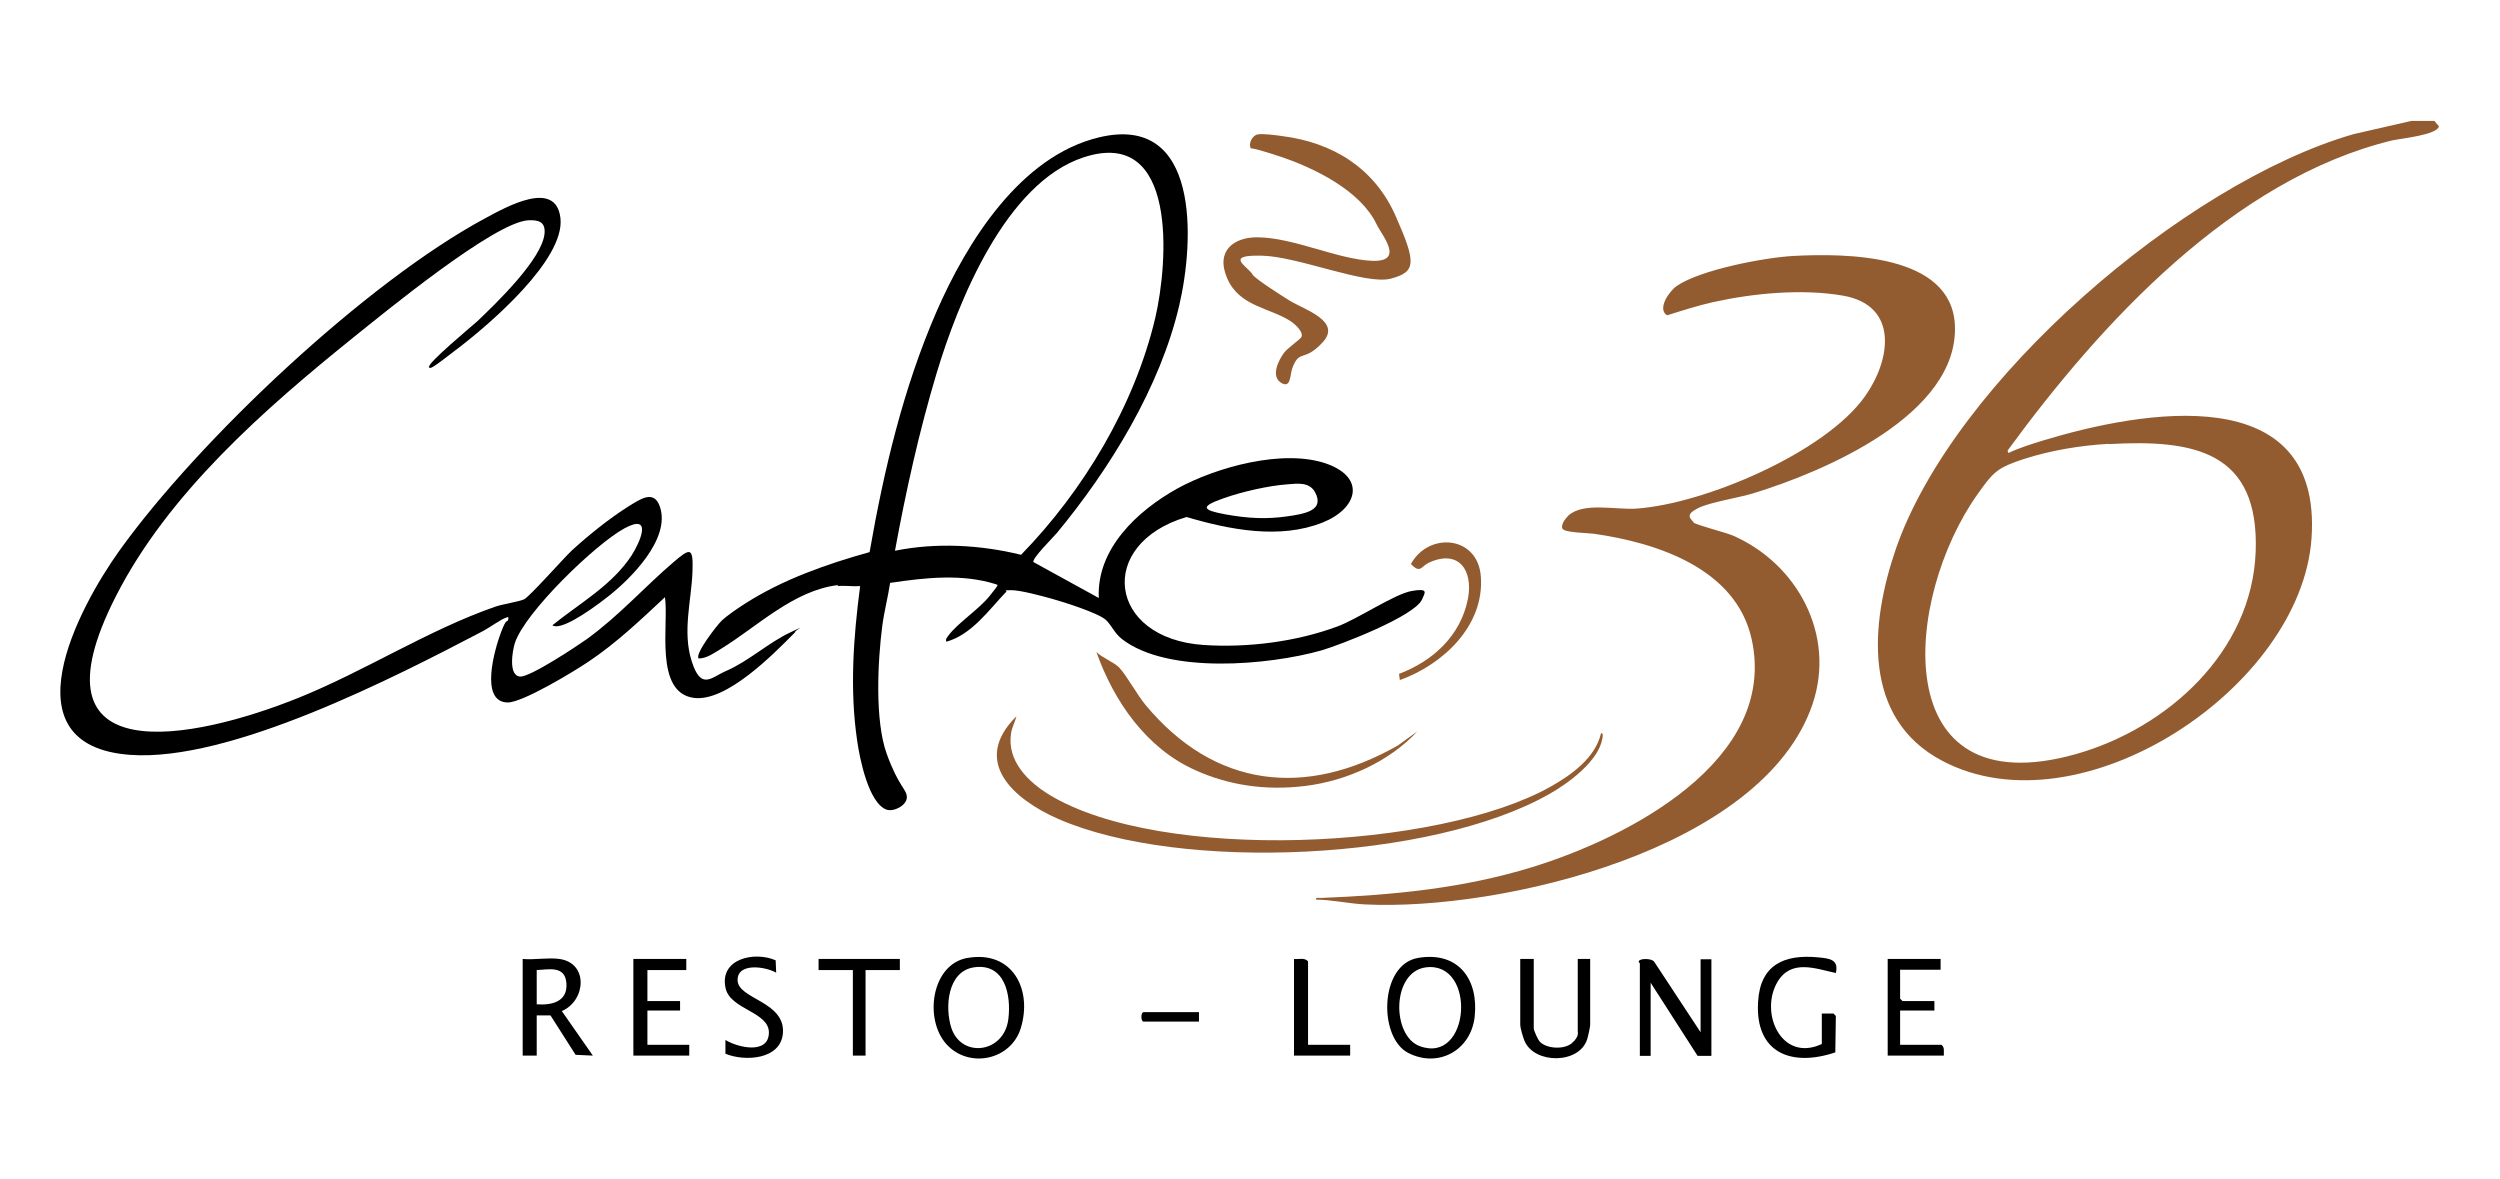
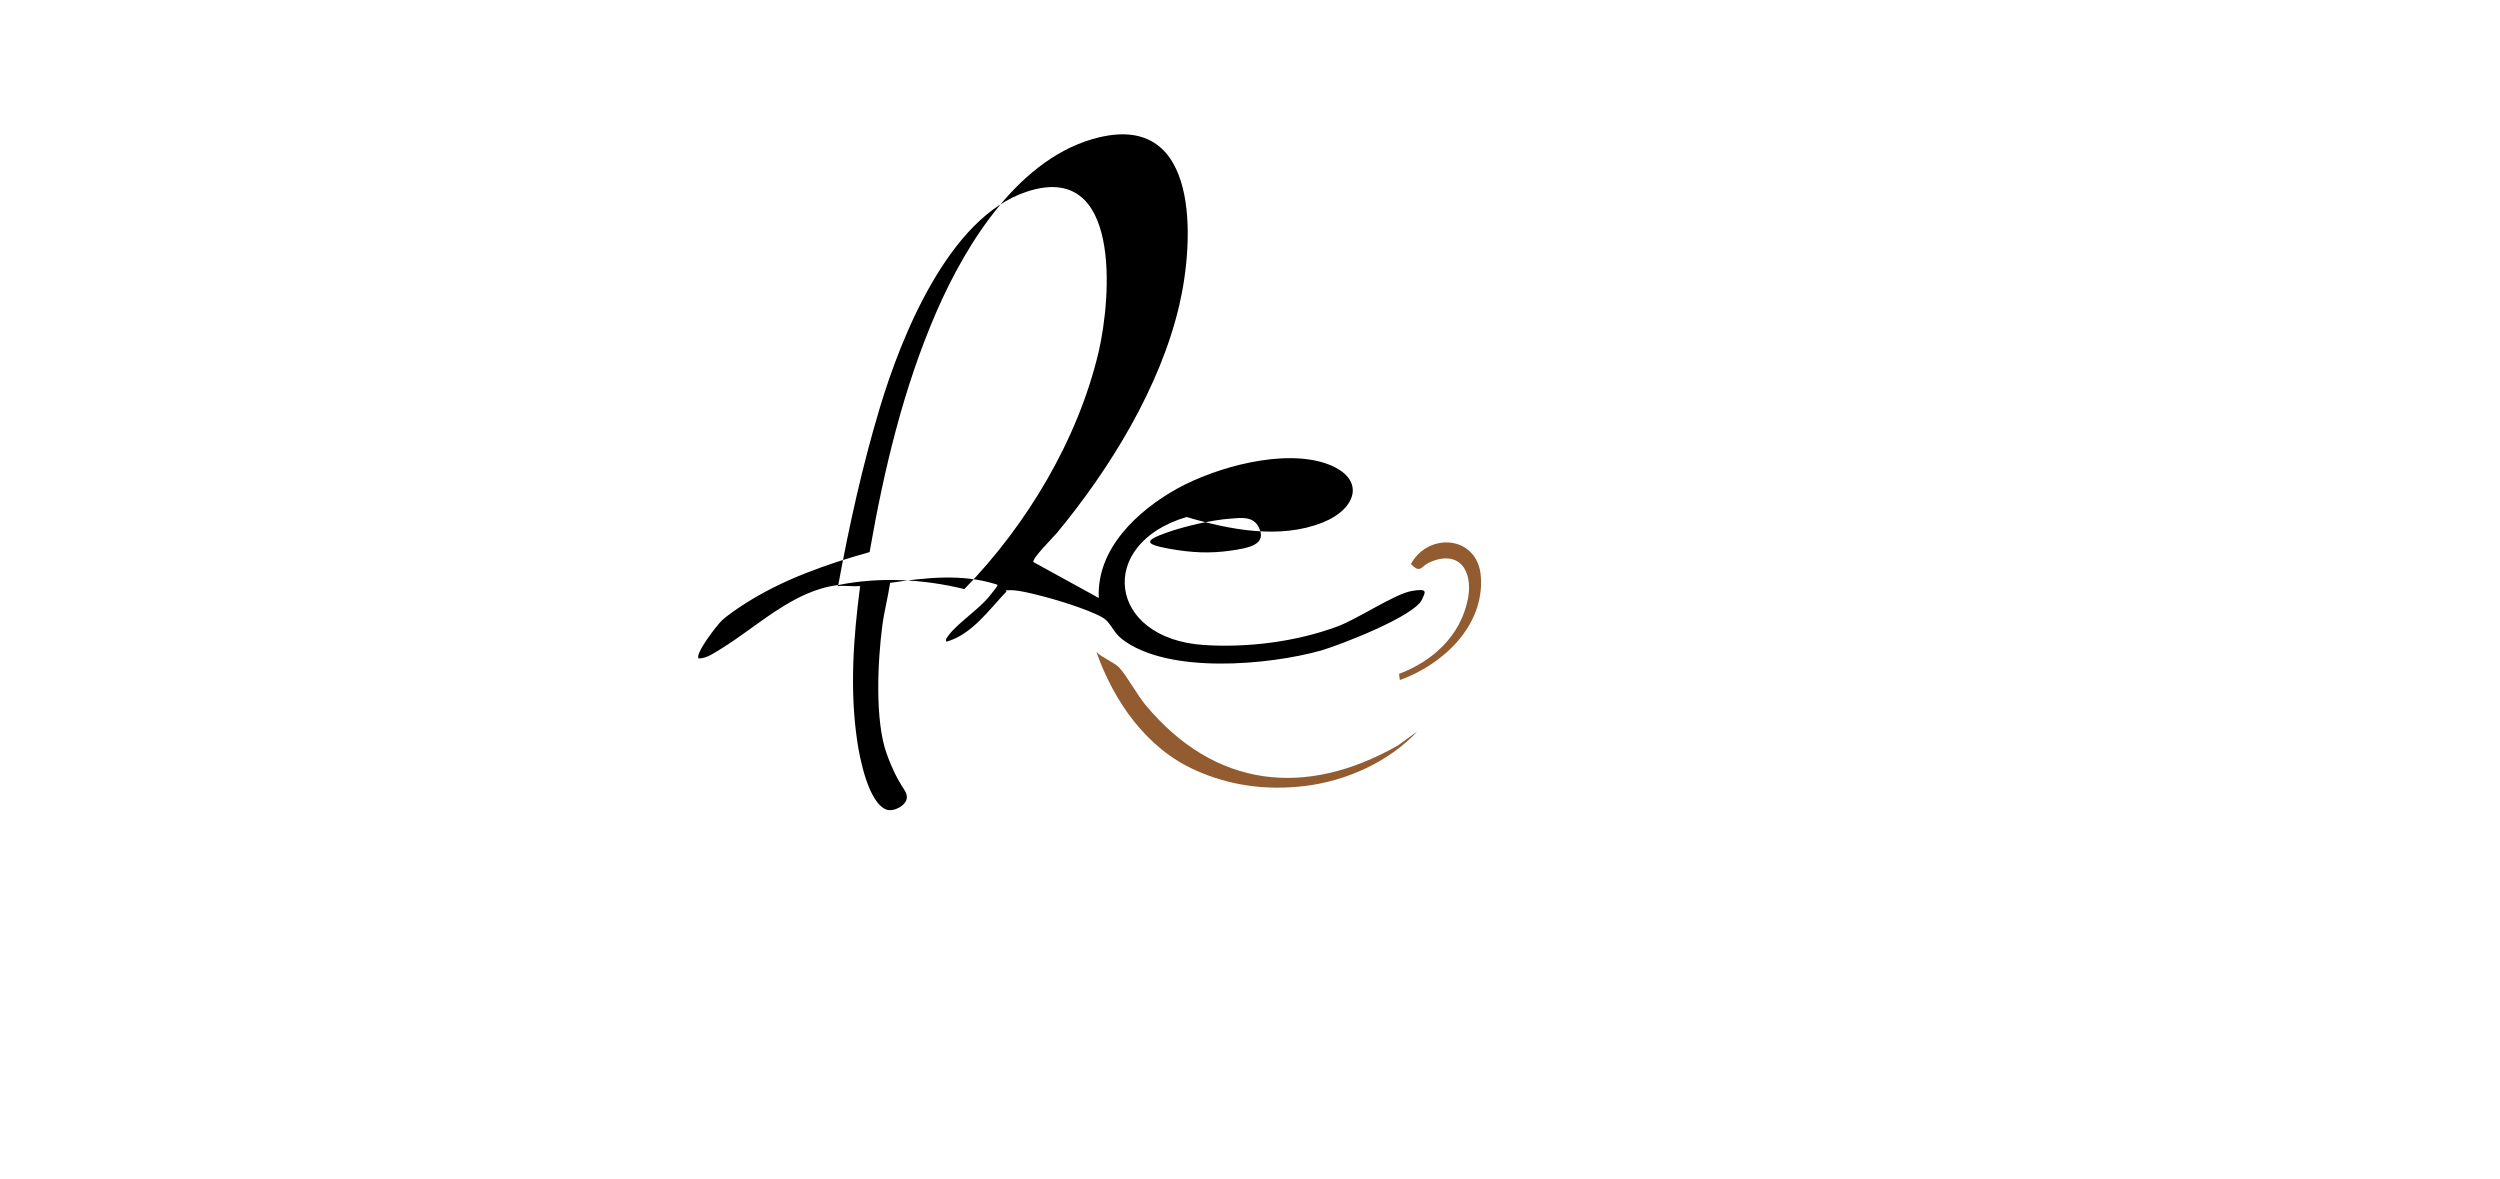
<svg xmlns="http://www.w3.org/2000/svg" id="Layer_2" version="1.1" viewBox="0 0 926 436.8">
  <defs>
    <style>.st0{fill:#925c30}</style>
  </defs>
-   <path d="M310.5 216.7c-16.5 1.9-30 15.4-43.4 23.6-2.5 1.5-5.3 3.6-8.3 3.6-1.6-1.6 6.9-12.5 8.6-14.1s5.7-4.4 8.4-6.1c13.9-9 30.5-14.8 46.3-19.2 5.3-30.4 12.5-60.8 24.8-89.1 11.2-25.7 31-57.5 60.1-64.5 37.6-9.1 35.4 38.3 29.8 62.2-7.1 30.4-25.7 60.6-45.4 84.4-1.2 1.4-9.4 9.6-8.6 10.7l24.2 13.3c-.9-18.2 14.3-32.3 29-40.5 14.5-8 39.5-14.9 55.5-9.2 14.6 5.3 11.2 16.6-1.5 21.7-15.9 6.4-34.6 2.7-50.5-2-33.5 9.9-29.3 45 6.3 47.4 16.3 1.1 34.4-1.2 49.7-6.9 7.5-2.8 21.1-12 27.4-13.1s5 .5 3.8 3.2c-2.9 6.2-30.1 16.7-37.2 18.8-19.5 5.5-56.9 8.9-73.8-4.1-2.9-2.2-4.1-5.4-6.1-7.2-2.9-2.6-15.6-6.6-19.9-7.8-3.6-1-12-3.3-15.3-3.2s-1.2 0-1.7.6c-6.5 6.8-12.8 15.9-22.2 18.5-.3-1.2.3-1.5.8-2.3 3.5-4.7 11.2-9.6 15.3-14.7s2.8-3.8 2.3-4.3c-12.7-4-26.3-2.4-39.2-.5-.8 5.3-2.2 10.6-2.9 15.9-1.7 13.1-2.8 35 1.6 47.3s7.5 13.2 7.5 16.2-4.8 5.5-7.5 4.6c-6.7-2.4-10-19.1-10.9-25.5-2.8-18.9-1.4-38.4 1.1-57.3-2.7.2-5.7-.3-8.4 0Zm21-12.7c15.2-3.1 31.7-2.2 46.7 1.5 23.1-23.7 42-55.2 49.7-87.7 4.8-20.5 8.5-71.1-26.6-59.5-28.8 9.5-46.4 53.4-54.4 80-6.4 21.3-11.4 43.8-15.4 65.7Zm145.3-24.6c-7 .5-17 2.8-23.7 5.2-8.5 3-8 4.3.7 5.9s15.5 1.8 22.7.8 14-2.3 10.7-8.8c-2.1-4.1-6.6-3.4-10.4-3.1Z" />
-   <path d="M159 135.9c-1.2-1 16.6-15.8 17.9-17 6.9-6.6 23.9-22.9 24.8-32.4.4-4.4-2.3-5.1-6.1-4.9-12.6.8-53 34-64.6 43.3-32.9 26.5-68.7 57.8-88.1 96C9.2 287 72 274 110.5 258.5c24.6-9.9 48.2-25.2 73-33.8 2.9-1 8.6-1.8 10.6-2.7s14.7-15.3 17.7-18.1c6-5.5 14.2-12.1 21.1-16.4 4-2.4 9.4-6.5 11.6.4 3.8 11.8-10.8 26.4-19.2 33s-18 12.7-20.7 10.7c10-8.1 22-14.7 29.3-25.8 3.1-4.8 8.1-15.9-2.6-10.1s-36.9 31.1-40.6 42.5c-.9 2.8-2.5 12.2 2 12.4 3.7.2 20.9-11.2 24.7-13.9 12.1-8.8 21.1-19.1 32.1-28.5 6.3-5.4 7.3-5.5 7 3.5-.4 10.8-3.8 22.2-.3 33.2s7.2 6 12.8 3.6c8.1-3.5 15.8-10.5 23.4-14.1s1.8-.9 2.1-.2c-7.9 8-25.4 25.9-37.5 24.3-14.8-2-9.2-27.4-10.7-37.3-9 8.4-17.9 16.9-28.2 23.8-5.3 3.6-24.6 15.3-30.1 15.2-10.5-.2-4.7-19.9-2.5-25.8s2.3-3.6 2.7-4.8-.1-1.1-.8-.8c-1.7.5-6.3 3.8-8.4 4.9-33 17.3-93.9 48.6-130.8 45.9-46.3-3.4-19.3-54.2-4-75.6 29.3-40.9 91.5-99.6 135.8-123.3 7.3-3.9 26-14.6 27.6.2 1.6 15.3-26.1 39-37.4 47.7s-10.6 8-11.5 7.3Zm199.5 218.9c16.5-2.8 24 11.7 19.6 26-3.6 11.9-19.3 15.2-27.6 5.9s-5.5-29.6 7.9-31.9Zm2.3 3.5c-9.9 1.4-10.9 14.9-8.4 22.5 3.8 11.3 19.6 9.3 21.1-3.4 1.1-8.9-1.3-20.8-12.8-19.1Zm269.1 24.1v-27.1h4v35.8h-5.1L611.4 364v27.1h-4v-34.3c0-.1-.7-.5-.3-.9.7-1 4.7-.9 5.6.3l17.3 26.3Zm-104.6-27.6c14.9-2.5 22.5 8 20.9 22-1.5 12.3-13.5 18.9-24.6 13.2s-10.7-32.8 3.7-35.2Zm2.9 3.5c-12.8 1.6-12.8 25.4-2.3 29.2 18.8 6.9 21.1-31.5 2.3-29.2Zm-321-3.1c10.9 1.5 9.8 15.5.9 19.3l11.5 16.5-6.4-.3-9.3-14.6h-5.1V391h-5.2v-35.8c4.2.4 9.5-.6 13.6 0Zm-8.4 16.8c5.7.4 11.5-1 11-7.8s-6.8-5-11-4.9V372Zm476.1 3.4h4.2l.9.9-.2 13.5c-16.3 5.5-29.8.2-28.6-18.8.8-13.6 9.6-17.6 22.2-16.4 4.1.4 7.8.7 6.6 5.8-7.5-1.6-16.4-5.2-21.5 3.1-7 11.5 1.3 30.2 16.3 23.2v-11.3Zm-106.8-20.2v25.7c0 .8 1.6 4.4 2.4 5.1 2.6 2.5 8.9 2.8 11.7.4s2.2-4 2.2-4.4v-26.8h4.6v24.5c0 .6-.8 4.3-1.1 5.2-2.9 9.3-19.5 9.3-23.2.7-.5-1.1-1.6-4.9-1.6-5.9v-24.5h5.2Zm-313.9 0v4.1h-14.4v11.5h12.1v3.5h-12.1V387h15.5v4h-20.7v-35.8h19.6zm464.6 0v4h-15v10.7l.9.9h11.8v3.5h-12.7V387h15.3c1.3.9.8 2.6.9 4h-20.8v-35.8h19.6Zm-431.1 5.2c-3.7-2.3-14.5-4.1-14.5 2.6 0 7.1 17.6 7.8 16.8 19.6-.7 9.9-14.1 10.7-21.3 7.7v-5.1c4.5 2.8 15.9 5.5 16.1-2.6.2-7.8-14.1-8.6-16-16.4-2.6-11 10.5-14 18.5-10.5l.2 4.6Z" />
-   <path d="m901.7 44.8 1.7 2c-.7 3.2-14.1 4.5-17.3 5.2-59 14.3-108 67.7-142.5 114.9l.3.9c4-1.9 8.5-3.3 12.7-4.6 36.9-11.2 103.6-23.1 99.6 36.1-3.8 55.5-85.6 109.6-136.8 82.5-29.8-15.7-26.7-50.7-17.2-78.4C723.7 141.1 809 67.8 871.7 49.7l21.4-4.9h8.7ZM781 164.4c-10.5.6-21.3 2.4-31.3 5.6-9.8 3.2-11.3 4.7-17.1 12.9-27.5 38.5-34.2 116.3 36.4 96.4 33.8-9.6 65.1-37.8 66.5-74.9 1.4-37.3-22.9-41.7-54.4-39.9Zm-153.8 29.1c.9.9 11.8 3.7 14.5 4.8 24 10.4 38.3 36.8 29.7 62.4-18.2 54.1-115.7 76.8-165.8 74.3-6-.3-12.1-1.7-18.2-1.8-.1-1 1.3-.5 2-.6 26.9-1.1 52.3-3.5 78.1-11.4 35.1-10.8 91.3-39.4 81.3-84.5-5.8-26.2-35.2-35.7-58.5-39-2.3-.3-10.6-.4-11.5-1.8s1.1-3.9 2.1-4.9c5.5-5.1 17.6-2.1 25.1-2.6 25.2-1.7 70-20.7 84.8-41.6 9.6-13.5 12.6-33.7-8.2-37.3-15.1-2.6-33.1-.9-48 2.4-5.8 1.3-11.4 3.1-17.1 4.9-3.8-2.3.7-8.9 3.6-10.9 8.8-6 32.4-10.5 43.2-11.1 19.3-1 58.6-.9 59.8 25.7 1.4 33.1-48.5 54.2-74.6 62.2-5.5 1.7-16.1 3.3-20.5 5.5s-3.4 3.5-1.7 5.2Zm-163.3-91.8c1.6 2 11 7.9 13.7 9.6 5.3 3.3 19.5 7.6 12.4 15.4s-8.7 2.3-11.4 9.9c-.8 2.2-.4 7.6-4.2 5.1s-.7-8.5 1.2-11c1.2-1.7 6-5 6.4-5.8 1-1.8-2.2-4.7-3.6-5.7-7.9-5.3-19.2-5.5-23.8-16s2.7-15.4 11.2-15.3c13.3.1 29.5 8.1 42.2 8.7s3.7-9.6 1.9-13.5c-6-12.6-23.3-21-36-25.2s-10.3-2.5-10.6-3c-1-1.6.5-4.7 2.5-5.1s6.9.3 9.1.6c18.9 2.4 34.2 11.9 42 29.5s7.6 20.8-1.7 23.3-34.3-8.2-47.8-8.5-6.2 3.4-3.5 6.8Z" class="st0" />
-   <path d="M593 271.6c1-.2.6 1.4.5 2-1.4 8.4-12.8 16.7-19.8 20.6-43.4 24.6-136.3 29-181.8 9.1-16.4-7.2-32.4-21.2-15.4-38-.5 2.1-1.7 4.1-2 6.3-1.6 10.2 6.2 17.9 14.2 22.8 41.4 25.1 143.7 20.5 185.6-3 7.8-4.4 16.5-10.6 18.7-19.7Z" class="st0" />
+   <path d="M310.5 216.7c-16.5 1.9-30 15.4-43.4 23.6-2.5 1.5-5.3 3.6-8.3 3.6-1.6-1.6 6.9-12.5 8.6-14.1s5.7-4.4 8.4-6.1c13.9-9 30.5-14.8 46.3-19.2 5.3-30.4 12.5-60.8 24.8-89.1 11.2-25.7 31-57.5 60.1-64.5 37.6-9.1 35.4 38.3 29.8 62.2-7.1 30.4-25.7 60.6-45.4 84.4-1.2 1.4-9.4 9.6-8.6 10.7l24.2 13.3c-.9-18.2 14.3-32.3 29-40.5 14.5-8 39.5-14.9 55.5-9.2 14.6 5.3 11.2 16.6-1.5 21.7-15.9 6.4-34.6 2.7-50.5-2-33.5 9.9-29.3 45 6.3 47.4 16.3 1.1 34.4-1.2 49.7-6.9 7.5-2.8 21.1-12 27.4-13.1s5 .5 3.8 3.2c-2.9 6.2-30.1 16.7-37.2 18.8-19.5 5.5-56.9 8.9-73.8-4.1-2.9-2.2-4.1-5.4-6.1-7.2-2.9-2.6-15.6-6.6-19.9-7.8-3.6-1-12-3.3-15.3-3.2s-1.2 0-1.7.6c-6.5 6.8-12.8 15.9-22.2 18.5-.3-1.2.3-1.5.8-2.3 3.5-4.7 11.2-9.6 15.3-14.7s2.8-3.8 2.3-4.3c-12.7-4-26.3-2.4-39.2-.5-.8 5.3-2.2 10.6-2.9 15.9-1.7 13.1-2.8 35 1.6 47.3s7.5 13.2 7.5 16.2-4.8 5.5-7.5 4.6c-6.7-2.4-10-19.1-10.9-25.5-2.8-18.9-1.4-38.4 1.1-57.3-2.7.2-5.7-.3-8.4 0Zc15.2-3.1 31.7-2.2 46.7 1.5 23.1-23.7 42-55.2 49.7-87.7 4.8-20.5 8.5-71.1-26.6-59.5-28.8 9.5-46.4 53.4-54.4 80-6.4 21.3-11.4 43.8-15.4 65.7Zm145.3-24.6c-7 .5-17 2.8-23.7 5.2-8.5 3-8 4.3.7 5.9s15.5 1.8 22.7.8 14-2.3 10.7-8.8c-2.1-4.1-6.6-3.4-10.4-3.1Z" />
  <path d="M524.9 271c-10.5 11.2-26.1 18.2-41.3 20.1s-28.8-.4-40.8-5.8c-18.2-8.1-30.2-25.5-36.7-43.8 2.1 2.1 6.5 3.8 8.4 5.7 2.9 3.1 6.5 9.9 9.8 13.9 25.5 30.7 59.2 34.6 93.5 15l7.2-5.2Zm-6.4-19.1-.3-2.3c12.5-4.7 22.8-14.1 25.5-27.7 2.1-10.6-3.4-18.7-14.6-13.4-2.7 1.3-3 4.1-6.5.4 6.6-12 24.8-10.5 25.9 4.6 1.4 18.3-14.1 32.7-30 38.4Z" class="st0" />
-   <path d="M333.3 355.2v4.1h-12.7V391h-4.7v-31.7h-12.7v-4.1h30.1zM484.5 387h15.6v4h-20.8v-35.8c1.7.2 4-.6 5.2.9V387Zm-40.4-12.1v3.5h-20.5c-1.1 0-1.1-3.5 0-3.5h20.5Z" />
</svg>